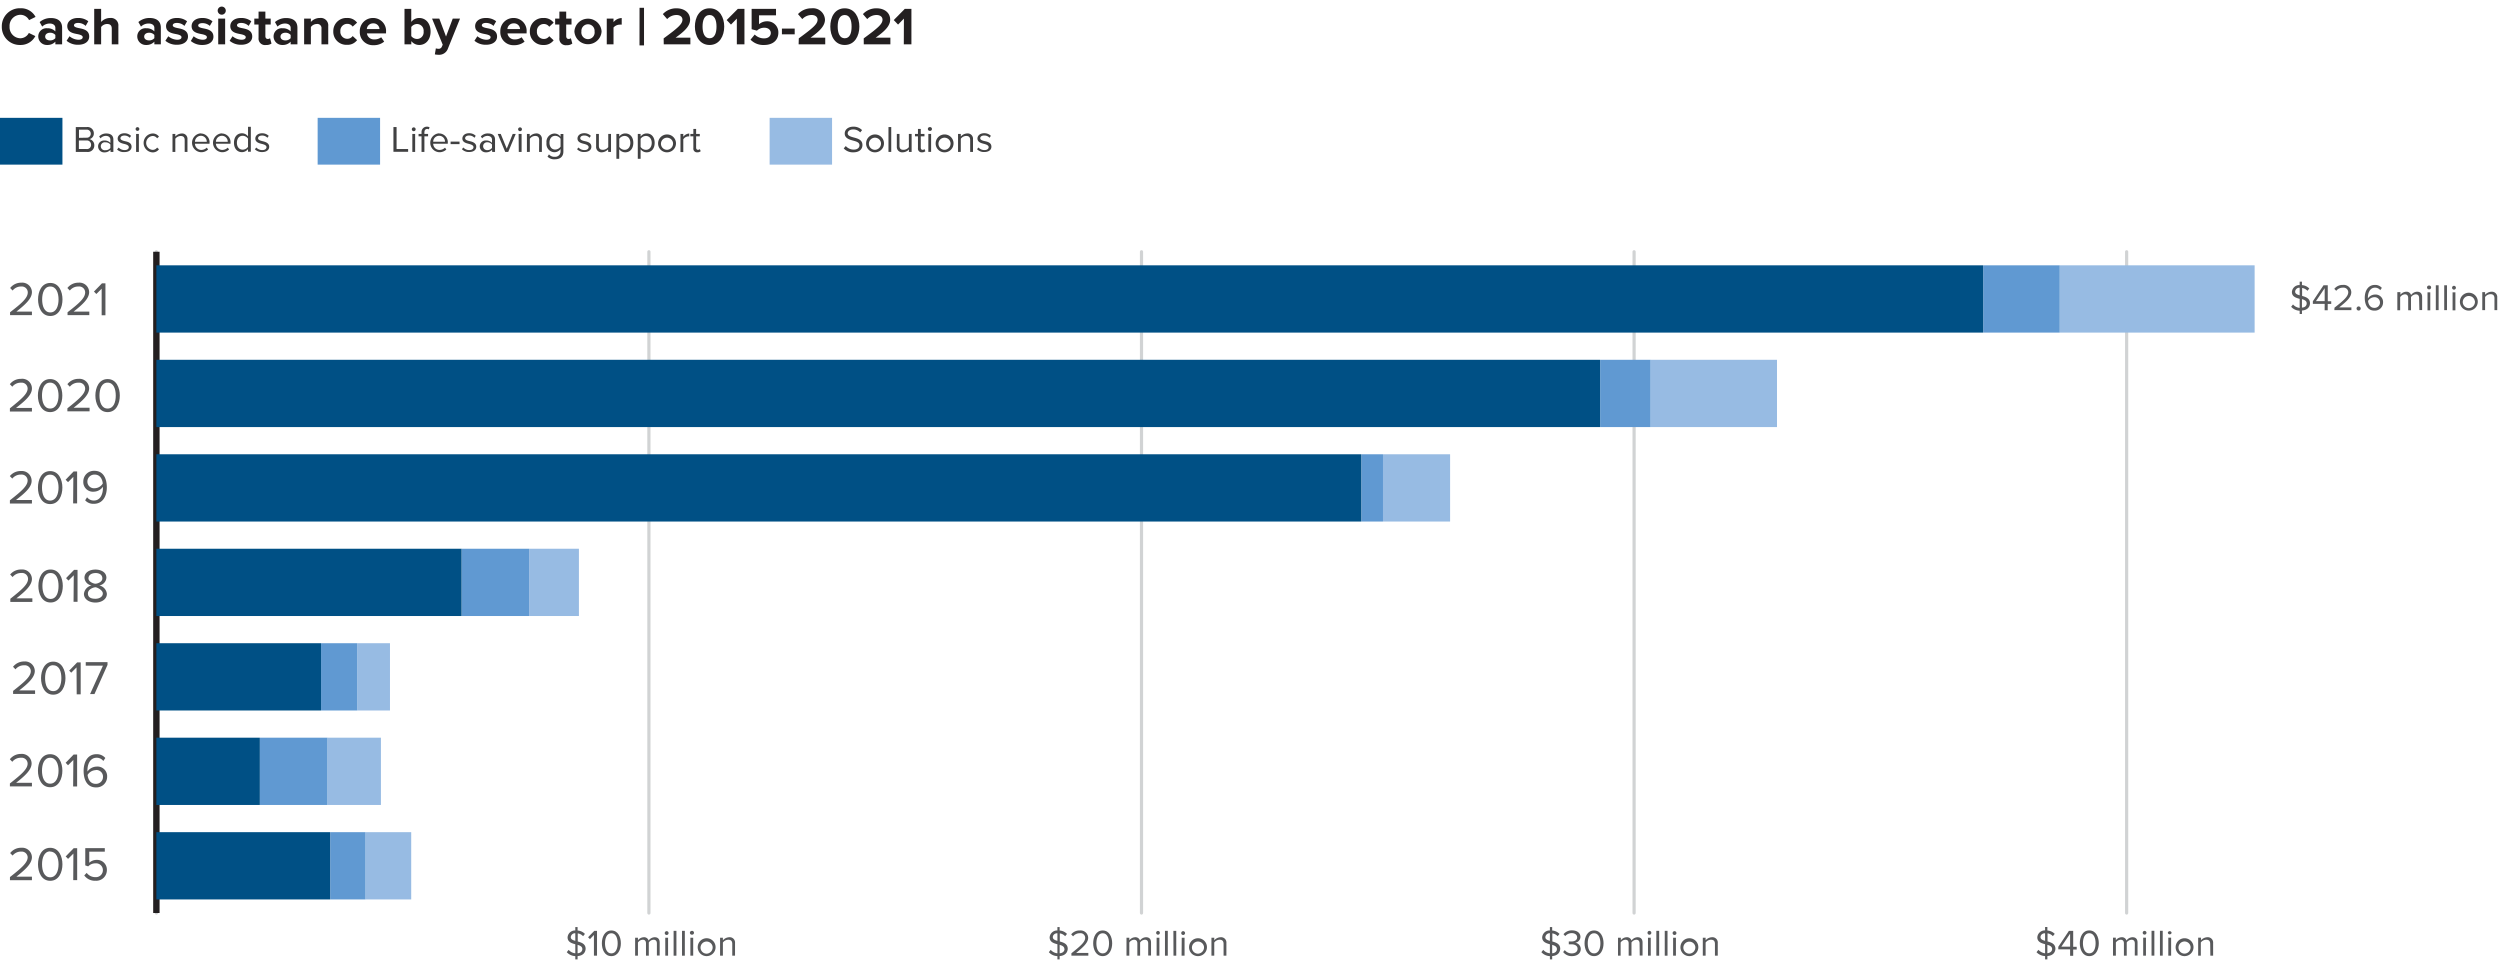
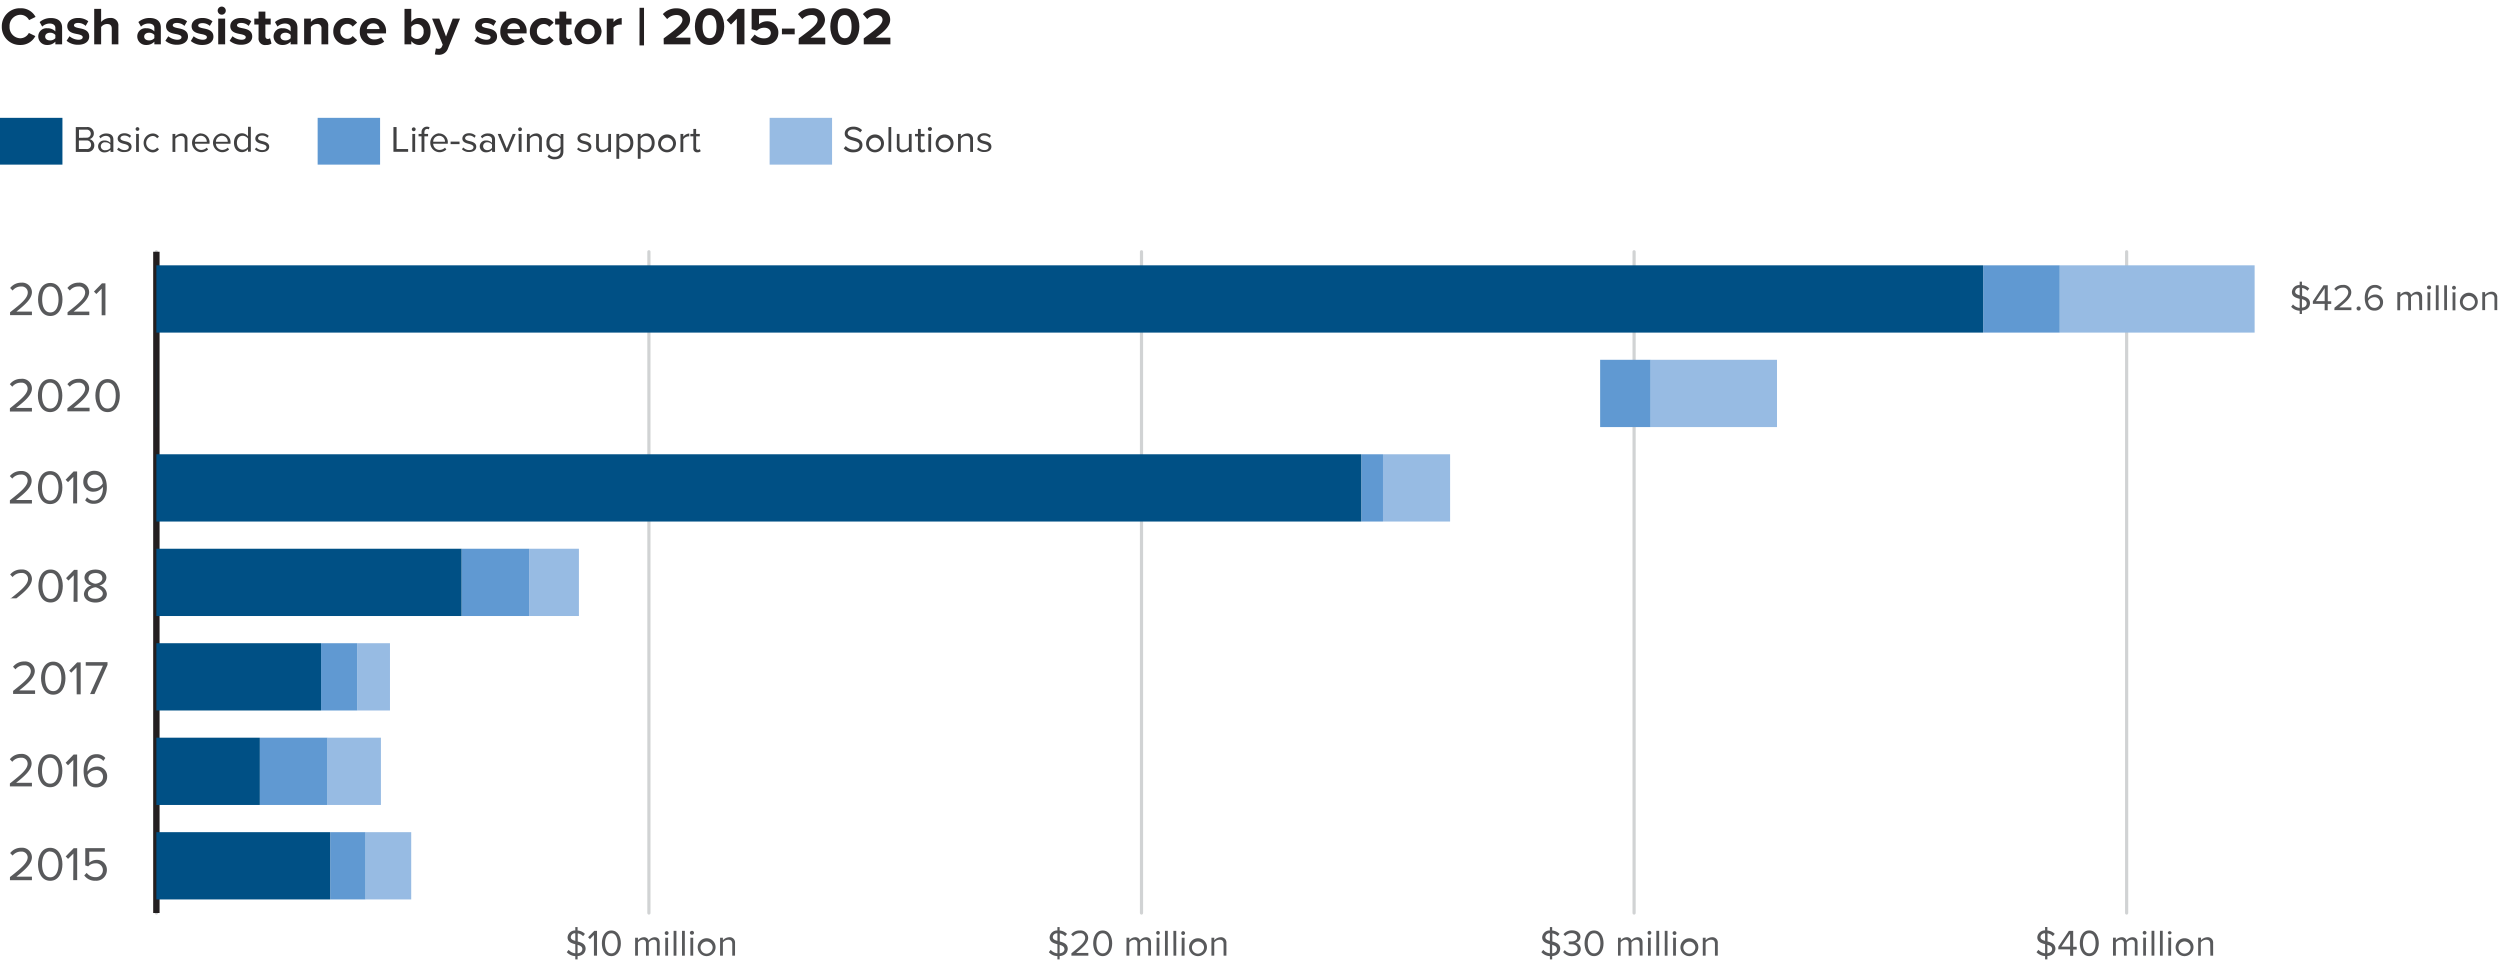
<svg xmlns="http://www.w3.org/2000/svg" viewBox="0 0 469.71 181.84">
  <g id="Layer_2" data-name="Layer 2">
    <g id="Calque_2" data-name="Calque 2">
      <path d="M.34,5a3.38,3.38,0,0,1,3.5-3.45A3.08,3.08,0,0,1,6.68,3.18l-1.22.6a1.83,1.83,0,0,0-1.62-1A2.07,2.07,0,0,0,1.8,5a2.07,2.07,0,0,0,2,2.19,1.81,1.81,0,0,0,1.62-1l1.22.59A3.1,3.1,0,0,1,3.84,8.45,3.38,3.38,0,0,1,.34,5Z" style="fill:#231f20" />
      <path d="M10.4,7.83a2,2,0,0,1-1.53.62,1.61,1.61,0,0,1-1.68-1.6A1.53,1.53,0,0,1,8.87,5.31a2,2,0,0,1,1.53.59V5.23c0-.49-.42-.81-1.06-.81A2,2,0,0,0,7.93,5l-.48-.85a3.17,3.17,0,0,1,2.11-.76c1.1,0,2.11.44,2.11,1.83V8.33H10.4Zm0-1.26a1.27,1.27,0,0,0-1-.42c-.5,0-.91.27-.91.73s.41.71.91.71a1.27,1.27,0,0,0,1-.42Z" style="fill:#231f20" />
      <path d="M13.06,6.81a2.76,2.76,0,0,0,1.67.66c.55,0,.81-.19.81-.49s-.42-.46-1-.57c-.83-.16-1.9-.36-1.9-1.51,0-.81.71-1.52,2-1.52A3,3,0,0,1,16.59,4l-.5.87a2,2,0,0,0-1.43-.56c-.46,0-.76.17-.76.45s.38.41.92.52c.83.16,1.94.38,1.94,1.58,0,.89-.75,1.55-2.09,1.55a3.25,3.25,0,0,1-2.16-.75Z" style="fill:#231f20" />
      <path d="M21,5.39c0-.67-.35-.88-.9-.88a1.41,1.41,0,0,0-1.1.57V8.33H17.7V1.66H19V4.13a2.23,2.23,0,0,1,1.7-.75A1.39,1.39,0,0,1,22.24,4.9V8.33H21Z" style="fill:#231f20" />
      <path d="M29,7.83a2,2,0,0,1-1.53.62,1.61,1.61,0,0,1-1.68-1.6,1.53,1.53,0,0,1,1.68-1.54A2,2,0,0,1,29,5.9V5.23c0-.49-.42-.81-1.06-.81A2,2,0,0,0,26.49,5L26,4.14a3.17,3.17,0,0,1,2.11-.76c1.1,0,2.11.44,2.11,1.83V8.33H29Zm0-1.26a1.27,1.27,0,0,0-1-.42c-.5,0-.91.27-.91.73s.41.71.91.71a1.27,1.27,0,0,0,1-.42Z" style="fill:#231f20" />
      <path d="M31.62,6.81a2.76,2.76,0,0,0,1.67.66c.55,0,.81-.19.81-.49s-.42-.46-1-.57c-.83-.16-1.9-.36-1.9-1.51,0-.81.71-1.52,2-1.52A3,3,0,0,1,35.15,4l-.5.87a2,2,0,0,0-1.43-.56c-.46,0-.76.17-.76.45s.38.41.92.52c.83.16,1.94.38,1.94,1.58,0,.89-.75,1.55-2.09,1.55a3.25,3.25,0,0,1-2.16-.75Z" style="fill:#231f20" />
      <path d="M36.39,6.81a2.76,2.76,0,0,0,1.67.66c.55,0,.81-.19.81-.49s-.42-.46-1-.57C37.07,6.25,36,6.05,36,4.9c0-.81.71-1.52,2-1.52A3,3,0,0,1,39.92,4l-.5.87A2,2,0,0,0,38,4.35c-.46,0-.76.17-.76.45s.38.41.92.52c.83.16,1.94.38,1.94,1.58,0,.89-.75,1.55-2.09,1.55a3.25,3.25,0,0,1-2.16-.75Z" style="fill:#231f20" />
      <path d="M40.9,2a.76.76,0,1,1,.76.76A.77.77,0,0,1,40.9,2ZM41,3.5H42.3V8.33H41Z" style="fill:#231f20" />
      <path d="M43.69,6.81a2.76,2.76,0,0,0,1.67.66c.55,0,.81-.19.81-.49s-.42-.46-1-.57c-.83-.16-1.9-.36-1.9-1.51,0-.81.71-1.52,2-1.52A3,3,0,0,1,47.22,4l-.5.87a2,2,0,0,0-1.43-.56c-.46,0-.76.17-.76.45s.38.41.92.52c.83.16,1.94.38,1.94,1.58,0,.89-.75,1.55-2.09,1.55a3.25,3.25,0,0,1-2.16-.75Z" style="fill:#231f20" />
      <path d="M48.58,7.13V4.61h-.8V3.5h.8V2.18h1.28V3.5h1V4.61h-1V6.79c0,.3.16.53.44.53a.69.69,0,0,0,.44-.14l.27,1A1.57,1.57,0,0,1,50,8.45,1.21,1.21,0,0,1,48.58,7.13Z" style="fill:#231f20" />
      <path d="M54.61,7.83a2,2,0,0,1-1.53.62,1.61,1.61,0,0,1-1.68-1.6,1.53,1.53,0,0,1,1.68-1.54,2,2,0,0,1,1.53.59V5.23c0-.49-.42-.81-1.06-.81A2,2,0,0,0,52.14,5l-.48-.85a3.17,3.17,0,0,1,2.11-.76c1.1,0,2.11.44,2.11,1.83V8.33H54.61Zm0-1.26a1.27,1.27,0,0,0-1-.42c-.5,0-.91.27-.91.73s.41.71.91.71a1.27,1.27,0,0,0,1-.42Z" style="fill:#231f20" />
      <path d="M60.4,5.41a.78.78,0,0,0-.89-.9,1.38,1.38,0,0,0-1.1.57V8.33H57.14V3.5h1.27v.63a2.21,2.21,0,0,1,1.69-.75,1.4,1.4,0,0,1,1.57,1.54V8.33H60.4Z" style="fill:#231f20" />
      <path d="M65.18,3.38a2.23,2.23,0,0,1,1.91.88L66.26,5a1.19,1.19,0,0,0-1-.52,1.29,1.29,0,0,0-1.31,1.4,1.3,1.3,0,0,0,1.31,1.41,1.22,1.22,0,0,0,1-.52l.83.77a2.23,2.23,0,0,1-1.91.88,2.45,2.45,0,0,1-2.56-2.54A2.45,2.45,0,0,1,65.18,3.38Z" style="fill:#231f20" />
      <path d="M70.11,3.38A2.42,2.42,0,0,1,72.53,6v.28H68.94a1.3,1.3,0,0,0,1.39,1.12A2,2,0,0,0,71.62,7l.56.82a3,3,0,0,1-2,.67,2.45,2.45,0,0,1-2.58-2.54A2.46,2.46,0,0,1,70.11,3.38ZM68.92,5.46H71.3a1.12,1.12,0,0,0-1.19-1.07A1.16,1.16,0,0,0,68.92,5.46Z" style="fill:#231f20" />
      <path d="M76,1.66h1.27V4.12a1.86,1.86,0,0,1,1.49-.74c1.23,0,2.14,1,2.14,2.54S80,8.45,78.77,8.45a1.89,1.89,0,0,1-1.49-.73v.61H76Zm2.36,5.66a1.25,1.25,0,0,0,1.23-1.4,1.26,1.26,0,0,0-1.23-1.41,1.4,1.4,0,0,0-1.09.56V6.78A1.41,1.41,0,0,0,78.37,7.32Z" style="fill:#231f20" />
      <path d="M82.29,9.16A.64.64,0,0,0,83,8.81l.18-.41-2-4.9h1.36L83.8,6.86,85.06,3.5h1.37L84.16,9.12a1.75,1.75,0,0,1-1.83,1.17,3.47,3.47,0,0,1-.63-.07l.19-1.14A1.1,1.1,0,0,0,82.29,9.16Z" style="fill:#231f20" />
      <path d="M89.69,6.81a2.76,2.76,0,0,0,1.67.66c.55,0,.81-.19.81-.49s-.42-.46-1-.57c-.83-.16-1.9-.36-1.9-1.51,0-.81.71-1.52,2-1.52A3,3,0,0,1,93.22,4l-.5.87a2,2,0,0,0-1.43-.56c-.46,0-.76.17-.76.45s.38.41.92.52c.83.16,1.94.38,1.94,1.58,0,.89-.75,1.55-2.09,1.55a3.25,3.25,0,0,1-2.16-.75Z" style="fill:#231f20" />
      <path d="M96.52,3.38A2.42,2.42,0,0,1,98.94,6v.28H95.35a1.3,1.3,0,0,0,1.39,1.12A2,2,0,0,0,98,7l.56.82a3,3,0,0,1-2,.67A2.45,2.45,0,0,1,94,5.91,2.46,2.46,0,0,1,96.52,3.38ZM95.33,5.46h2.38a1.12,1.12,0,0,0-1.19-1.07A1.16,1.16,0,0,0,95.33,5.46Z" style="fill:#231f20" />
      <path d="M102.11,3.38a2.23,2.23,0,0,1,1.91.88l-.83.77a1.19,1.19,0,0,0-1-.52,1.29,1.29,0,0,0-1.31,1.4,1.3,1.3,0,0,0,1.31,1.41,1.22,1.22,0,0,0,1-.52l.83.77a2.23,2.23,0,0,1-1.91.88,2.45,2.45,0,0,1-2.56-2.54A2.45,2.45,0,0,1,102.11,3.38Z" style="fill:#231f20" />
      <path d="M105.1,7.13V4.61h-.8V3.5h.8V2.18h1.28V3.5h1V4.61h-1V6.79c0,.3.16.53.44.53a.69.69,0,0,0,.44-.14l.27,1a1.57,1.57,0,0,1-1.06.31A1.21,1.21,0,0,1,105.1,7.13Z" style="fill:#231f20" />
      <path d="M107.92,5.91a2.56,2.56,0,0,1,5.11,0,2.56,2.56,0,0,1-5.11,0Zm3.79,0a1.24,1.24,0,1,0-2.47,0,1.25,1.25,0,1,0,2.47,0Z" style="fill:#231f20" />
      <path d="M114,3.5h1.27v.66a2.07,2.07,0,0,1,1.54-.77V4.63a1.69,1.69,0,0,0-.35,0,1.61,1.61,0,0,0-1.19.54V8.33H114Z" style="fill:#231f20" />
      <path d="M120.16,1.46H121V8.53h-.85Z" style="fill:#231f20" />
      <path d="M124.69,7.21c2.73-2,3.53-2.7,3.53-3.52,0-.58-.53-.87-1.09-.87a2.38,2.38,0,0,0-1.78.77l-.81-.94a3.4,3.4,0,0,1,2.57-1.09c1.42,0,2.55.8,2.55,2.13,0,1.14-.95,2.13-2.73,3.39h2.78V8.33h-5Z" style="fill:#231f20" />
      <path d="M133.32,1.56c1.89,0,2.75,1.72,2.75,3.44s-.86,3.45-2.75,3.45S130.56,6.72,130.56,5,131.41,1.56,133.32,1.56Zm0,1.26c-1,0-1.32,1-1.32,2.18s.36,2.19,1.32,2.19,1.3-1,1.3-2.19S134.27,2.82,133.32,2.82Z" style="fill:#231f20" />
      <path d="M138.44,3.49l-1.1,1.13-.81-.85,2.1-2.11h1.24V8.33h-1.43Z" style="fill:#231f20" />
      <path d="M141.8,6.49a2.44,2.44,0,0,0,1.78.72c.79,0,1.24-.45,1.24-1s-.44-1-1.2-1a1.92,1.92,0,0,0-1.4.55l-1-.27V1.66h4.58V2.88h-3.19V4.55a2.3,2.3,0,0,1,1.5-.55,2.07,2.07,0,0,1,2.13,2.15c0,1.41-1.05,2.3-2.66,2.3a3.33,3.33,0,0,1-2.57-1Z" style="fill:#231f20" />
      <path d="M146.91,5.37h2.4V6.45h-2.4Z" style="fill:#231f20" />
      <path d="M150.08,7.21c2.73-2,3.53-2.7,3.53-3.52,0-.58-.53-.87-1.09-.87a2.38,2.38,0,0,0-1.78.77l-.81-.94a3.4,3.4,0,0,1,2.57-1.09A2.25,2.25,0,0,1,155,3.69c0,1.14-.94,2.13-2.72,3.39h2.77V8.33h-5Z" style="fill:#231f20" />
      <path d="M158.71,1.56c1.89,0,2.75,1.72,2.75,3.44s-.86,3.45-2.75,3.45S156,6.72,156,5,156.8,1.56,158.71,1.56Zm0,1.26c-1,0-1.32,1-1.32,2.18s.36,2.19,1.32,2.19S160,6.23,160,5,159.66,2.82,158.71,2.82Z" style="fill:#231f20" />
      <path d="M162.28,7.21c2.73-2,3.53-2.7,3.53-3.52,0-.58-.53-.87-1.09-.87a2.38,2.38,0,0,0-1.78.77l-.81-.94a3.4,3.4,0,0,1,2.57-1.09c1.42,0,2.55.8,2.55,2.13,0,1.14-.95,2.13-2.73,3.39h2.77V8.33h-5Z" style="fill:#231f20" />
-       <path d="M169.83,3.49l-1.1,1.13-.81-.85L170,1.66h1.24V8.33h-1.43Z" style="fill:#231f20" />
      <path d="M108.52,179.63v.63h-.43v-.62a2.25,2.25,0,0,1-1.6-.74l.35-.44a1.9,1.9,0,0,0,1.25.65v-1.7c-.71-.19-1.45-.43-1.45-1.3a1.39,1.39,0,0,1,1.45-1.29v-.64h.43v.65a2.09,2.09,0,0,1,1.38.64l-.35.43a1.62,1.62,0,0,0-1-.53v1.52c.72.2,1.48.46,1.48,1.38C110,178.9,109.61,179.55,108.52,179.63Zm-.43-2.86v-1.43a.8.8,0,0,0-.85.74C107.24,176.48,107.62,176.64,108.09,176.77Zm1.32,1.55c0-.48-.41-.65-.89-.8v1.59C109.19,179.05,109.41,178.64,109.41,178.32Z" style="fill:#58595b" />
      <path d="M111.59,175.66l-.75.79-.35-.36,1.17-1.2h.51v4.67h-.58Z" style="fill:#58595b" />
      <path d="M114.86,174.82c1.28,0,1.79,1.27,1.79,2.41s-.51,2.41-1.79,2.41-1.78-1.28-1.78-2.41S113.58,174.82,114.86,174.82Zm0,.52c-.89,0-1.19,1-1.19,1.89s.3,1.9,1.19,1.9,1.19-1,1.19-1.9S115.75,175.34,114.86,175.34Z" style="fill:#58595b" />
      <path d="M123.42,177.26c0-.42-.19-.7-.63-.7a1.15,1.15,0,0,0-.89.52v2.48h-.53v-2.3c0-.42-.18-.7-.62-.7a1.17,1.17,0,0,0-.89.53v2.47h-.53v-3.38h.53v.49a1.45,1.45,0,0,1,1.09-.58.87.87,0,0,1,.91.63,1.46,1.46,0,0,1,1.14-.63c.61,0,.94.35.94,1v2.44h-.52Z" style="fill:#58595b" />
      <path d="M124.9,175.25a.36.36,0,0,1,.71,0,.36.36,0,1,1-.71,0Zm.09.93h.53v3.38H125Z" style="fill:#58595b" />
      <path d="M126.56,174.89h.53v4.67h-.53Z" style="fill:#58595b" />
      <path d="M128.14,174.89h.53v4.67h-.53Z" style="fill:#58595b" />
      <path d="M129.62,175.25a.36.36,0,0,1,.35-.35.36.36,0,1,1,0,.71A.36.36,0,0,1,129.62,175.25Zm.09.93h.53v3.38h-.53Z" style="fill:#58595b" />
      <path d="M131.09,177.87a1.68,1.68,0,1,1,1.68,1.77A1.67,1.67,0,0,1,131.09,177.87Zm2.8,0a1.14,1.14,0,1,0-1.12,1.31A1.18,1.18,0,0,0,133.89,177.87Z" style="fill:#58595b" />
      <path d="M137.58,177.35c0-.6-.3-.79-.76-.79a1.3,1.3,0,0,0-1,.53v2.47h-.53v-3.38h.53v.49a1.68,1.68,0,0,1,1.2-.58,1,1,0,0,1,1.08,1.1v2.37h-.52Z" style="fill:#58595b" />
      <path d="M199.09,179.63v.63h-.42v-.62a2.25,2.25,0,0,1-1.61-.74l.35-.44a1.92,1.92,0,0,0,1.26.65v-1.7c-.72-.19-1.46-.43-1.46-1.3a1.4,1.4,0,0,1,1.46-1.29v-.64h.42v.65a2.06,2.06,0,0,1,1.38.64l-.35.43a1.59,1.59,0,0,0-1-.53v1.52c.73.2,1.49.46,1.49,1.38C200.58,178.9,200.18,179.55,199.09,179.63Zm-.42-2.86v-1.43c-.51,0-.86.33-.86.74S198.2,176.64,198.67,176.77Zm1.31,1.55c0-.48-.4-.65-.89-.8v1.59C199.77,179.05,200,178.64,200,178.32Z" style="fill:#58595b" />
      <path d="M201.3,179.1c1.68-1.33,2.59-2.1,2.59-2.91a.87.87,0,0,0-1-.85,1.56,1.56,0,0,0-1.27.59l-.36-.38a2,2,0,0,1,1.63-.73,1.42,1.42,0,0,1,1.56,1.37c0,.95-1,1.82-2.26,2.85h2.29v.52H201.3Z" style="fill:#58595b" />
      <path d="M207.18,174.82c1.27,0,1.78,1.27,1.78,2.41s-.51,2.41-1.78,2.41-1.79-1.28-1.79-2.41S205.9,174.82,207.18,174.82Zm0,.52c-.89,0-1.19,1-1.19,1.89s.3,1.9,1.19,1.9,1.19-1,1.19-1.9S208.07,175.34,207.18,175.34Z" style="fill:#58595b" />
      <path d="M215.73,177.26c0-.42-.19-.7-.62-.7a1.19,1.19,0,0,0-.9.52v2.48h-.52v-2.3c0-.42-.18-.7-.62-.7a1.15,1.15,0,0,0-.89.53v2.47h-.53v-3.38h.53v.49a1.45,1.45,0,0,1,1.09-.58.87.87,0,0,1,.91.63,1.44,1.44,0,0,1,1.13-.63c.62,0,.95.35.95,1v2.44h-.53Z" style="fill:#58595b" />
      <path d="M217.22,175.25a.35.35,0,1,1,.35.36A.35.35,0,0,1,217.22,175.25Zm.09.93h.52v3.38h-.52Z" style="fill:#58595b" />
      <path d="M218.88,174.89h.53v4.67h-.53Z" style="fill:#58595b" />
      <path d="M220.46,174.89H221v4.67h-.52Z" style="fill:#58595b" />
      <path d="M221.94,175.25a.36.36,0,0,1,.71,0,.36.36,0,1,1-.71,0Zm.09.93h.53v3.38H222Z" style="fill:#58595b" />
      <path d="M223.41,177.87a1.68,1.68,0,1,1,1.67,1.77A1.66,1.66,0,0,1,223.41,177.87Zm2.8,0a1.14,1.14,0,1,0-1.13,1.31A1.18,1.18,0,0,0,226.21,177.87Z" style="fill:#58595b" />
      <path d="M229.89,177.35c0-.6-.3-.79-.75-.79a1.27,1.27,0,0,0-1,.53v2.47h-.53v-3.38h.53v.49a1.66,1.66,0,0,1,1.2-.58,1,1,0,0,1,1.08,1.1v2.37h-.53Z" style="fill:#58595b" />
      <path d="M291.63,179.63v.63h-.43v-.62a2.25,2.25,0,0,1-1.6-.74l.35-.44a1.9,1.9,0,0,0,1.25.65v-1.7c-.71-.19-1.45-.43-1.45-1.3a1.39,1.39,0,0,1,1.45-1.29v-.64h.43v.65a2.09,2.09,0,0,1,1.38.64l-.35.43a1.62,1.62,0,0,0-1-.53v1.52c.72.2,1.48.46,1.48,1.38C293.11,178.9,292.72,179.55,291.63,179.63Zm-.43-2.86v-1.43a.8.8,0,0,0-.85.74C290.35,176.48,290.73,176.64,291.2,176.77Zm1.32,1.55c0-.48-.41-.65-.89-.8v1.59C292.3,179.05,292.52,178.64,292.52,178.32Z" style="fill:#58595b" />
      <path d="M294,178.51a1.65,1.65,0,0,0,1.3.62c.68,0,1.1-.34,1.1-.88s-.48-.83-1.16-.83h-.49v-.53h.49c.58,0,1.08-.24,1.08-.77s-.48-.8-1-.8a1.61,1.61,0,0,0-1.24.56l-.32-.36a2,2,0,0,1,1.6-.72c.9,0,1.58.45,1.58,1.25a1.14,1.14,0,0,1-1,1.08A1.18,1.18,0,0,1,297,178.3c0,.78-.62,1.34-1.65,1.34a2,2,0,0,1-1.66-.77Z" style="fill:#58595b" />
      <path d="M299.5,174.82c1.27,0,1.78,1.27,1.78,2.41s-.51,2.41-1.78,2.41-1.79-1.28-1.79-2.41S298.22,174.82,299.5,174.82Zm0,.52c-.89,0-1.19,1-1.19,1.89s.3,1.9,1.19,1.9,1.19-1,1.19-1.9S300.39,175.34,299.5,175.34Z" style="fill:#58595b" />
      <path d="M308.05,177.26c0-.42-.19-.7-.62-.7a1.19,1.19,0,0,0-.9.52v2.48H306v-2.3c0-.42-.18-.7-.63-.7a1.15,1.15,0,0,0-.88.53v2.47H304v-3.38h.53v.49a1.43,1.43,0,0,1,1.09-.58.87.87,0,0,1,.91.63,1.44,1.44,0,0,1,1.13-.63c.62,0,.95.35.95,1v2.44h-.53Z" style="fill:#58595b" />
      <path d="M309.54,175.25a.35.35,0,0,1,.34-.35.36.36,0,1,1-.34.35Zm.09.93h.52v3.38h-.52Z" style="fill:#58595b" />
      <path d="M311.2,174.89h.53v4.67h-.53Z" style="fill:#58595b" />
      <path d="M312.78,174.89h.52v4.67h-.52Z" style="fill:#58595b" />
      <path d="M314.26,175.25a.36.36,0,0,1,.71,0,.36.36,0,1,1-.71,0Zm.09.93h.53v3.38h-.53Z" style="fill:#58595b" />
      <path d="M315.73,177.87a1.68,1.68,0,1,1,1.67,1.77A1.66,1.66,0,0,1,315.73,177.87Zm2.79,0a1.13,1.13,0,1,0-1.12,1.31A1.18,1.18,0,0,0,318.52,177.87Z" style="fill:#58595b" />
      <path d="M322.21,177.35c0-.6-.3-.79-.75-.79a1.27,1.27,0,0,0-1,.53v2.47h-.53v-3.38h.53v.49a1.66,1.66,0,0,1,1.2-.58,1,1,0,0,1,1.08,1.1v2.37h-.53Z" style="fill:#58595b" />
      <path d="M155.29,58.92v.53h-.54v-.52a3.6,3.6,0,0,1-2-.62l.44-.37a2.85,2.85,0,0,0,1.57.54V57.05c-.9-.16-1.83-.37-1.83-1.09s.77-1.05,1.83-1.09v-.54h.54v.55a3.31,3.31,0,0,1,1.73.53l-.44.36a2.49,2.49,0,0,0-1.29-.44v1.28c.9.17,1.86.39,1.86,1.17C157.15,58.31,156.65,58.86,155.29,58.92Zm-.54-2.41v-1.2c-.63,0-1.07.27-1.07.62S154.16,56.4,154.75,56.51Zm1.65,1.31c0-.4-.51-.55-1.11-.68v1.34C156.13,58.43,156.4,58.09,156.4,57.82Z" style="fill:#58595b" />
      <path d="M160.64,57.86h-2.78v-.4l2.51-2.54h1v2.51h.83v.43h-.83v1h-.73Zm-2-.43h2v-2Z" style="fill:#58595b" />
      <path d="M165.91,55.36h-3.16v-.44h4v.34l-2.4,3.6h-.81Z" style="fill:#58595b" />
      <path d="M168,58.27c.26,0,.48.15.48.33s-.22.32-.48.32-.49-.15-.49-.32S167.75,58.27,168,58.27Z" style="fill:#58595b" />
      <path d="M169.71,58a2.54,2.54,0,0,0,1.64.52c.85,0,1.37-.29,1.37-.74s-.6-.7-1.46-.7h-.61v-.45h.61c.74,0,1.36-.19,1.36-.64s-.6-.68-1.31-.68a2.51,2.51,0,0,0-1.55.48l-.4-.31a3.17,3.17,0,0,1,2-.6c1.13,0,2,.38,2,1.05s-.71.85-1.27.91c.54,0,1.36.34,1.36,1s-.78,1.13-2.08,1.13a3,3,0,0,1-2.08-.65Z" style="fill:#58595b" />
      <path d="M182,56.93c0-.36-.24-.59-.78-.59a1.76,1.76,0,0,0-1.13.43v2.09h-.66V56.93c0-.36-.23-.59-.78-.59a1.73,1.73,0,0,0-1.12.44v2.08h-.65V56h.65v.41a2.22,2.22,0,0,1,1.38-.48c.65,0,1,.24,1.14.53a2.09,2.09,0,0,1,1.42-.53c.78,0,1.19.29,1.19.86v2.06H182Z" style="fill:#58595b" />
      <path d="M183.83,55.23c0-.16.2-.29.44-.29s.45.13.45.29-.2.3-.45.3S183.83,55.4,183.83,55.23Zm.11.78h.66v2.85h-.66Z" style="fill:#58595b" />
      <path d="M185.92,54.92h.66v3.94h-.66Z" style="fill:#58595b" />
      <path d="M187.9,54.92h.66v3.94h-.66Z" style="fill:#58595b" />
      <path d="M189.76,55.23c0-.16.2-.29.44-.29s.45.13.45.29-.2.3-.45.3S189.76,55.4,189.76,55.23Zm.12.78h.65v2.85h-.65Z" style="fill:#58595b" />
      <path d="M191.61,57.43c0-.82.8-1.49,2.1-1.49s2.1.67,2.1,1.49-.81,1.5-2.1,1.5S191.61,58.26,191.61,57.43Zm3.5,0c0-.58-.5-1.09-1.4-1.09s-1.42.51-1.42,1.09.51,1.11,1.42,1.11S195.11,58,195.11,57.43Z" style="fill:#58595b" />
      <path d="M199.74,57c0-.51-.38-.66-1-.66a1.93,1.93,0,0,0-1.25.44v2.08h-.66V56h.66v.41a2.62,2.62,0,0,1,1.51-.48c.89,0,1.35.3,1.35.92v2h-.66Z" style="fill:#58595b" />
      <line x1="29.38" y1="171.54" x2="29.38" y2="47.3" style="fill:none;stroke:#d1d3d4;stroke-linecap:round;stroke-linejoin:round;stroke-width:0.6px" />
      <line x1="121.92" y1="171.54" x2="121.92" y2="47.3" style="fill:none;stroke:#d1d3d4;stroke-linecap:round;stroke-linejoin:round;stroke-width:0.6px" />
      <line x1="214.47" y1="171.54" x2="214.47" y2="47.3" style="fill:none;stroke:#d1d3d4;stroke-linecap:round;stroke-linejoin:round;stroke-width:0.6px" />
      <line x1="307.02" y1="171.54" x2="307.02" y2="47.3" style="fill:none;stroke:#d1d3d4;stroke-linecap:round;stroke-linejoin:round;stroke-width:0.6px" />
      <line x1="399.56" y1="171.54" x2="399.56" y2="47.3" style="fill:none;stroke:#d1d3d4;stroke-linecap:round;stroke-linejoin:round;stroke-width:0.6px" />
      <line x1="29.38" y1="171.54" x2="29.38" y2="47.3" style="fill:none;stroke:#231f20;stroke-miterlimit:10;stroke-width:1.201px" />
      <rect x="386.99" y="49.85" width="36.62" height="12.64" style="fill:#97bbe3" />
      <rect x="310.12" y="67.6" width="23.75" height="12.64" style="fill:#97bbe3" />
      <rect x="259.84" y="85.35" width="12.61" height="12.64" style="fill:#97bbe3" />
      <rect x="99.42" y="103.1" width="9.35" height="12.64" style="fill:#97bbe3" />
      <rect x="67.12" y="120.85" width="6.15" height="12.64" style="fill:#97bbe3" />
      <rect x="61.52" y="138.6" width="10.05" height="12.64" style="fill:#97bbe3" />
      <rect x="68.67" y="156.35" width="8.59" height="12.64" style="fill:#97bbe3" />
      <rect x="372.61" y="49.85" width="14.38" height="12.64" style="fill:#6099d2" />
      <rect x="300.64" y="67.6" width="9.48" height="12.64" style="fill:#6099d2" />
      <rect x="255.77" y="85.35" width="4.07" height="12.64" style="fill:#6099d2" />
      <rect x="86.73" y="103.1" width="12.69" height="12.64" style="fill:#6099d2" />
      <rect x="60.32" y="120.85" width="6.8" height="12.64" style="fill:#6099d2" />
      <rect x="48.83" y="138.6" width="12.69" height="12.64" style="fill:#6099d2" />
      <rect x="62.04" y="156.35" width="6.63" height="12.64" style="fill:#6099d2" />
      <rect x="29.39" y="49.85" width="343.21" height="12.64" style="fill:#005085" />
-       <rect x="29.39" y="67.6" width="271.24" height="12.64" style="fill:#005085" />
      <rect x="29.39" y="85.35" width="226.37" height="12.64" style="fill:#005085" />
      <rect x="29.39" y="103.1" width="57.33" height="12.64" style="fill:#005085" />
      <rect x="29.39" y="120.85" width="30.93" height="12.64" style="fill:#005085" />
      <rect x="29.39" y="138.6" width="19.43" height="12.64" style="fill:#005085" />
      <rect x="29.39" y="156.35" width="32.64" height="12.64" style="fill:#005085" />
      <rect x="29.38" y="49.85" width="0.02" height="12.64" style="fill:#005085" />
      <rect x="29.38" y="67.6" width="0.02" height="12.64" style="fill:#005085" />
      <rect x="29.38" y="85.35" width="0.02" height="12.64" style="fill:#005085" />
      <rect x="29.38" y="103.1" width="0.02" height="12.64" style="fill:#005085" />
      <rect x="29.38" y="120.85" width="0.02" height="12.64" style="fill:#005085" />
      <rect x="29.38" y="138.6" width="0.02" height="12.64" style="fill:#005085" />
      <rect x="29.38" y="156.35" width="0.02" height="12.64" style="fill:#005085" />
      <path d="M1.86,76.72C4,75,5.19,74,5.19,73a1.12,1.12,0,0,0-1.25-1.1,2,2,0,0,0-1.63.76l-.46-.48a2.61,2.61,0,0,1,2.09-1A1.82,1.82,0,0,1,6,73C6,74.21,4.71,75.33,3,76.65H6v.67H1.86Z" style="fill:#58595b" />
      <path d="M9.42,71.22c1.64,0,2.29,1.63,2.29,3.1s-.65,3.11-2.29,3.11-2.3-1.65-2.3-3.11S7.77,71.22,9.42,71.22Zm0,.67c-1.15,0-1.53,1.23-1.53,2.43s.38,2.44,1.53,2.44S11,75.52,11,74.32,10.56,71.89,9.42,71.89Z" style="fill:#58595b" />
      <path d="M12.66,76.72C14.82,75,16,74,16,73a1.12,1.12,0,0,0-1.25-1.1,2,2,0,0,0-1.63.76l-.46-.48a2.61,2.61,0,0,1,2.09-1,1.82,1.82,0,0,1,2,1.77c0,1.22-1.24,2.34-2.92,3.66h3v.67H12.66Z" style="fill:#58595b" />
      <path d="M20.22,71.22c1.64,0,2.29,1.63,2.29,3.1s-.65,3.11-2.29,3.11-2.3-1.65-2.3-3.11S18.57,71.22,20.22,71.22Zm0,.67c-1.15,0-1.53,1.23-1.53,2.43s.38,2.44,1.53,2.44,1.53-1.24,1.53-2.44S21.36,71.89,20.22,71.89Z" style="fill:#58595b" />
      <path d="M1.89,58.67C4.05,57,5.22,56,5.22,54.93A1.12,1.12,0,0,0,4,53.83a2,2,0,0,0-1.63.76l-.46-.48a2.61,2.61,0,0,1,2.09-1,1.82,1.82,0,0,1,2,1.77c0,1.22-1.24,2.34-2.91,3.66H6v.67H1.89Z" style="fill:#58595b" />
      <path d="M9.45,53.16c1.64,0,2.29,1.63,2.29,3.1s-.65,3.11-2.29,3.11-2.3-1.65-2.3-3.11S7.8,53.16,9.45,53.16Zm0,.67c-1.15,0-1.53,1.23-1.53,2.43S8.3,58.7,9.45,58.7,11,57.46,11,56.26,10.59,53.83,9.45,53.83Z" style="fill:#58595b" />
      <path d="M12.69,58.67C14.85,57,16,56,16,54.93a1.12,1.12,0,0,0-1.25-1.1,2,2,0,0,0-1.63.76l-.46-.48a2.61,2.61,0,0,1,2.09-1,1.82,1.82,0,0,1,2,1.77c0,1.22-1.24,2.34-2.91,3.66h2.94v.67H12.69Z" style="fill:#58595b" />
      <path d="M19.1,54.24l-1,1-.45-.46,1.51-1.55h.65v6H19.1Z" style="fill:#58595b" />
      <path d="M1.86,94c2.16-1.7,3.33-2.7,3.33-3.73a1.12,1.12,0,0,0-1.25-1.1,2,2,0,0,0-1.63.75l-.46-.47a2.6,2.6,0,0,1,2.09-.95,1.83,1.83,0,0,1,2,1.77C6,91.5,4.72,92.62,3,93.94H6v.67H1.86Z" style="fill:#58595b" />
      <path d="M9.42,88.51c1.64,0,2.3,1.63,2.3,3.1s-.66,3.1-2.3,3.1-2.29-1.64-2.29-3.1S7.78,88.51,9.42,88.51Zm0,.67c-1.14,0-1.53,1.23-1.53,2.43s.39,2.44,1.53,2.44S11,92.8,11,91.61,10.57,89.18,9.42,89.18Z" style="fill:#58595b" />
      <path d="M13.78,89.59l-1,1-.45-.46,1.5-1.55h.66v6h-.75Z" style="fill:#58595b" />
      <path d="M16.36,93.43a1.56,1.56,0,0,0,1.29.61c1.21,0,1.69-1.22,1.69-2.35a1.93,1.93,0,0,0,0-.24,2.15,2.15,0,0,1-1.69.93,1.82,1.82,0,0,1-2-1.92,2,2,0,0,1,2.1-2c1.68,0,2.32,1.47,2.32,3.11s-.76,3.09-2.44,3.09A2.07,2.07,0,0,1,16,94Zm1.44-4.26a1.31,1.31,0,0,0-1.38,1.27,1.24,1.24,0,0,0,1.39,1.29,1.81,1.81,0,0,0,1.5-.89C19.24,90.1,18.85,89.17,17.8,89.17Z" style="fill:#58595b" />
-       <path d="M1.94,112.5c2.16-1.71,3.33-2.71,3.33-3.74A1.12,1.12,0,0,0,4,107.66a2,2,0,0,0-1.63.76l-.46-.48A2.62,2.62,0,0,1,4,107a1.82,1.82,0,0,1,2,1.76c0,1.22-1.24,2.34-2.92,3.66h3v.67H1.94Z" style="fill:#58595b" />
+       <path d="M1.94,112.5c2.16-1.71,3.33-2.71,3.33-3.74A1.12,1.12,0,0,0,4,107.66a2,2,0,0,0-1.63.76l-.46-.48A2.62,2.62,0,0,1,4,107a1.82,1.82,0,0,1,2,1.76c0,1.22-1.24,2.34-2.92,3.66h3H1.94Z" style="fill:#58595b" />
      <path d="M9.5,107c1.64,0,2.3,1.62,2.3,3.09s-.66,3.11-2.3,3.11-2.29-1.65-2.29-3.11S7.86,107,9.5,107Zm0,.66c-1.14,0-1.53,1.23-1.53,2.43s.39,2.44,1.53,2.44S11,111.29,11,110.09,10.65,107.66,9.5,107.66Z" style="fill:#58595b" />
      <path d="M13.86,108.08l-1,1-.45-.46,1.5-1.55h.66v6h-.75Z" style="fill:#58595b" />
      <path d="M17.21,110a1.58,1.58,0,0,1-1.34-1.44c0-1.08,1.06-1.55,2.06-1.55s2.06.47,2.06,1.55A1.59,1.59,0,0,1,18.65,110a1.8,1.8,0,0,1,1.43,1.58c0,1-1,1.63-2.15,1.63s-2.16-.61-2.16-1.63A1.8,1.8,0,0,1,17.21,110Zm.72.34c-.37,0-1.41.37-1.41,1.16s.66,1,1.41,1,1.39-.39,1.39-1S18.3,110.37,17.93,110.33Zm0-2.67c-.73,0-1.31.37-1.31,1s.95,1,1.31,1,1.3-.31,1.3-1S18.65,107.66,17.93,107.66Z" style="fill:#58595b" />
      <path d="M2.46,129.81c2.16-1.7,3.33-2.7,3.33-3.73A1.12,1.12,0,0,0,4.54,125a2,2,0,0,0-1.63.76l-.46-.48a2.63,2.63,0,0,1,2.09-1,1.83,1.83,0,0,1,2,1.77c0,1.22-1.24,2.34-2.92,3.66H6.59v.67H2.46Z" style="fill:#58595b" />
      <path d="M10,124.31c1.64,0,2.3,1.63,2.3,3.1s-.66,3.11-2.3,3.11-2.29-1.65-2.29-3.11S8.38,124.31,10,124.31Zm0,.67c-1.14,0-1.53,1.23-1.53,2.43s.39,2.44,1.53,2.44,1.53-1.24,1.53-2.44S11.17,125,10,125Z" style="fill:#58595b" />
      <path d="M14.38,125.39l-1,1L13,126l1.5-1.55h.66v6h-.75Z" style="fill:#58595b" />
      <path d="M19.34,125.07H16.11v-.67H20.2v.52l-2.45,5.49h-.83Z" style="fill:#58595b" />
      <path d="M1.86,147.2c2.16-1.7,3.33-2.7,3.33-3.73a1.12,1.12,0,0,0-1.25-1.1,2,2,0,0,0-1.63.76l-.46-.48a2.63,2.63,0,0,1,2.09-1,1.83,1.83,0,0,1,2,1.77c0,1.22-1.24,2.34-2.92,3.66H6v.67H1.86Z" style="fill:#58595b" />
      <path d="M9.42,141.7c1.64,0,2.3,1.63,2.3,3.1s-.66,3.11-2.3,3.11-2.29-1.65-2.29-3.11S7.78,141.7,9.42,141.7Zm0,.67c-1.14,0-1.53,1.23-1.53,2.43s.39,2.44,1.53,2.44S11,146,11,144.8,10.57,142.37,9.42,142.37Z" style="fill:#58595b" />
      <path d="M13.78,142.78l-1,1-.45-.46,1.5-1.55h.66v6h-.75Z" style="fill:#58595b" />
      <path d="M18.13,141.7a2.09,2.09,0,0,1,1.66.72l-.38.56a1.52,1.52,0,0,0-1.28-.61c-1.17,0-1.7,1.18-1.7,2.36a1.77,1.77,0,0,0,0,.23,2.17,2.17,0,0,1,1.7-.93,1.82,1.82,0,0,1,2,1.91,2,2,0,0,1-2.11,2c-1.67,0-2.31-1.47-2.31-3.1S16.44,141.7,18.13,141.7Zm-.17,3a1.84,1.84,0,0,0-1.5.9c.07.75.47,1.67,1.51,1.67A1.3,1.3,0,0,0,19.35,146,1.25,1.25,0,0,0,18,144.67Z" style="fill:#58595b" />
      <path d="M1.87,164.79c2.16-1.7,3.33-2.7,3.33-3.74A1.12,1.12,0,0,0,4,160a2,2,0,0,0-1.63.75l-.46-.47a2.58,2.58,0,0,1,2.09-1,1.83,1.83,0,0,1,2,1.76c0,1.23-1.25,2.35-2.92,3.67H6v.66H1.87Z" style="fill:#58595b" />
      <path d="M9.43,159.29c1.64,0,2.3,1.63,2.3,3.1s-.66,3.1-2.3,3.1-2.29-1.64-2.29-3.1S7.78,159.29,9.43,159.29Zm0,.67c-1.14,0-1.53,1.23-1.53,2.43s.39,2.44,1.53,2.44S11,163.58,11,162.39,10.58,160,9.43,160Z" style="fill:#58595b" />
      <path d="M13.79,160.37l-1,1-.45-.46,1.51-1.55h.65v6h-.74Z" style="fill:#58595b" />
      <path d="M16.29,164a2,2,0,0,0,1.66.8,1.3,1.3,0,0,0,1.38-1.29,1.27,1.27,0,0,0-1.38-1.3,1.85,1.85,0,0,0-1.38.57l-.55-.19v-3.24h3.67v.67H16.77v2.08a2,2,0,0,1,1.4-.54,1.84,1.84,0,0,1,1.91,1.92,2,2,0,0,1-2.13,2,2.47,2.47,0,0,1-2.12-1Z" style="fill:#58595b" />
      <path d="M14.24,23.87h2.08a1.18,1.18,0,0,1,1.31,1.19,1.07,1.07,0,0,1-.82,1.08,1.16,1.16,0,0,1,.91,1.15,1.22,1.22,0,0,1-1.35,1.26H14.24Zm2,2a.73.73,0,0,0,.81-.75.74.74,0,0,0-.81-.76h-1.4V25.9Zm0,2.13a.77.77,0,0,0,.87-.81.79.79,0,0,0-.87-.8H14.82V28Z" style="fill:#414142" />
      <path d="M20.74,28.16a1.46,1.46,0,0,1-1.12.47,1.13,1.13,0,0,1-1.19-1.12,1.11,1.11,0,0,1,1.19-1.11,1.39,1.39,0,0,1,1.12.46v-.61c0-.46-.36-.72-.86-.72a1.35,1.35,0,0,0-1,.47l-.25-.36A1.78,1.78,0,0,1,20,25.08c.71,0,1.3.32,1.3,1.14v2.33h-.52Zm0-1a1.13,1.13,0,0,0-.93-.42.75.75,0,1,0,0,1.48,1.13,1.13,0,0,0,.93-.42Z" style="fill:#414142" />
      <path d="M22.29,27.72a1.54,1.54,0,0,0,1.12.48c.51,0,.79-.23.79-.56s-.41-.49-.87-.6-1.22-.29-1.22-1c0-.52.45-1,1.26-1a1.72,1.72,0,0,1,1.25.49l-.24.36a1.34,1.34,0,0,0-1-.42c-.46,0-.75.21-.75.51s.39.43.83.54c.59.13,1.26.3,1.26,1.05,0,.56-.45,1-1.33,1A1.8,1.8,0,0,1,22,28.1Z" style="fill:#414142" />
      <path d="M25.48,24.24a.35.35,0,0,1,.7,0,.35.35,0,1,1-.7,0Zm.09.92h.52v3.39h-.52Z" style="fill:#414142" />
      <path d="M28.63,25.08a1.42,1.42,0,0,1,1.24.59l-.35.32a1,1,0,0,0-.86-.44,1.31,1.31,0,0,0,0,2.61,1,1,0,0,0,.86-.44l.35.32a1.42,1.42,0,0,1-1.24.59,1.78,1.78,0,0,1,0-3.55Z" style="fill:#414142" />
      <path d="M34.7,26.33c0-.59-.3-.78-.76-.78a1.3,1.3,0,0,0-1,.52v2.48h-.53V25.16h.53v.49a1.68,1.68,0,0,1,1.2-.57,1,1,0,0,1,1.08,1.09v2.38H34.7Z" style="fill:#414142" />
      <path d="M37.74,25.08a1.65,1.65,0,0,1,1.63,1.81V27H36.63a1.2,1.2,0,0,0,1.22,1.17,1.5,1.5,0,0,0,1-.43l.25.34a1.81,1.81,0,0,1-1.34.52,1.78,1.78,0,0,1-.06-3.55Zm-1.11,1.56h2.22a1.11,1.11,0,0,0-1.12-1.13A1.13,1.13,0,0,0,36.63,26.64Z" style="fill:#414142" />
      <path d="M41.68,25.08a1.65,1.65,0,0,1,1.63,1.81V27H40.57a1.2,1.2,0,0,0,1.22,1.17,1.5,1.5,0,0,0,1-.43l.25.34a1.81,1.81,0,0,1-1.34.52,1.78,1.78,0,0,1-.06-3.55Zm-1.11,1.56h2.22a1.1,1.1,0,0,0-1.12-1.13A1.13,1.13,0,0,0,40.57,26.64Z" style="fill:#414142" />
      <path d="M46.6,28a1.42,1.42,0,0,1-1.14.59c-.88,0-1.5-.67-1.5-1.77s.61-1.78,1.5-1.78a1.4,1.4,0,0,1,1.14.59v-1.8h.53v4.68H46.6Zm0-1.95a1.27,1.27,0,0,0-1-.54c-.68,0-1.09.56-1.09,1.31s.41,1.3,1.09,1.3a1.26,1.26,0,0,0,1-.53Z" style="fill:#414142" />
      <path d="M48.16,27.72a1.52,1.52,0,0,0,1.11.48c.52,0,.8-.23.8-.56s-.41-.49-.87-.6-1.23-.29-1.23-1c0-.52.46-1,1.27-1a1.72,1.72,0,0,1,1.25.49l-.25.36a1.31,1.31,0,0,0-1-.42c-.47,0-.75.21-.75.51s.38.43.82.54,1.27.3,1.27,1.05c0,.56-.46,1-1.33,1a1.84,1.84,0,0,1-1.37-.53Z" style="fill:#414142" />
      <rect y="22.14" width="11.73" height="8.79" style="fill:#005085" />
      <path d="M73.92,23.87h.59V28h2.17v.52H73.92Z" style="fill:#414142" />
      <path d="M77.38,24.23a.36.36,0,0,1,.71,0,.36.36,0,1,1-.71,0Zm.09.93H78v3.38h-.53Z" style="fill:#414142" />
      <path d="M79.2,25.62h-.56v-.46h.56V24.9a1,1,0,0,1,1-1.1.94.94,0,0,1,.51.12l-.14.39a.56.56,0,0,0-.3-.08c-.34,0-.53.24-.53.67v.26h.69v.46h-.69v2.92H79.2Z" style="fill:#414142" />
      <path d="M82.5,25.07a1.65,1.65,0,0,1,1.63,1.82V27H81.39a1.19,1.19,0,0,0,1.22,1.17,1.46,1.46,0,0,0,1-.43l.25.35a1.84,1.84,0,0,1-1.34.51,1.78,1.78,0,0,1-.06-3.55Zm-1.11,1.56h2.22a1.1,1.1,0,0,0-1.12-1.12A1.12,1.12,0,0,0,81.39,26.63Z" style="fill:#414142" />
      <path d="M84.66,26.61h1.68v.47H84.66Z" style="fill:#414142" />
      <path d="M87.05,27.71a1.52,1.52,0,0,0,1.11.49c.52,0,.8-.23.8-.56s-.41-.49-.87-.61-1.22-.28-1.22-1c0-.53.45-1,1.26-1a1.72,1.72,0,0,1,1.25.49l-.24.37a1.32,1.32,0,0,0-1-.43c-.46,0-.75.21-.75.51s.38.44.83.54,1.26.3,1.26,1.05c0,.57-.45,1-1.33,1a1.76,1.76,0,0,1-1.36-.53Z" style="fill:#414142" />
      <path d="M92.44,28.15a1.45,1.45,0,0,1-1.12.47,1.12,1.12,0,0,1-1.18-1.12,1.11,1.11,0,0,1,1.18-1.11,1.43,1.43,0,0,1,1.12.46v-.61c0-.45-.36-.71-.85-.71a1.32,1.32,0,0,0-1,.47l-.25-.37a1.78,1.78,0,0,1,1.36-.56c.71,0,1.31.33,1.31,1.14v2.33h-.53Zm0-1a1.13,1.13,0,0,0-.93-.42.74.74,0,1,0,0,1.48,1.13,1.13,0,0,0,.93-.42Z" style="fill:#414142" />
      <path d="M93.51,25.16h.57l1.13,2.77,1.12-2.77h.57l-1.41,3.38h-.57Z" style="fill:#414142" />
      <path d="M97.35,24.23a.36.36,0,0,1,.71,0,.36.36,0,1,1-.71,0Zm.09.93H98v3.38h-.53Z" style="fill:#414142" />
      <path d="M101.3,26.33c0-.6-.3-.79-.75-.79a1.3,1.3,0,0,0-1,.53v2.47H99V25.16h.52v.49a1.71,1.71,0,0,1,1.21-.58,1,1,0,0,1,1.08,1.1v2.37h-.53Z" style="fill:#414142" />
      <path d="M103.14,29a1.3,1.3,0,0,0,1.1.46,1,1,0,0,0,1.08-1V28a1.41,1.41,0,0,1-1.13.6,1.54,1.54,0,0,1-1.51-1.75,1.55,1.55,0,0,1,1.51-1.76,1.4,1.4,0,0,1,1.13.6v-.51h.53v3.28c0,1.12-.79,1.47-1.61,1.47a1.74,1.74,0,0,1-1.37-.5Zm2.18-2.93a1.23,1.23,0,0,0-1-.55c-.68,0-1.08.54-1.08,1.29s.4,1.29,1.08,1.29a1.26,1.26,0,0,0,1-.55Z" style="fill:#414142" />
      <path d="M108.68,27.71a1.52,1.52,0,0,0,1.11.49c.52,0,.8-.23.8-.56s-.41-.49-.87-.61-1.22-.28-1.22-1c0-.53.45-1,1.26-1a1.72,1.72,0,0,1,1.25.49l-.24.37a1.32,1.32,0,0,0-1-.43c-.47,0-.75.21-.75.51s.38.44.82.54c.59.13,1.27.3,1.27,1.05,0,.57-.45,1-1.33,1a1.76,1.76,0,0,1-1.36-.53Z" style="fill:#414142" />
      <path d="M114.24,28.06a1.64,1.64,0,0,1-1.21.56A1,1,0,0,1,112,27.54V25.16h.52v2.22c0,.6.3.77.76.77a1.28,1.28,0,0,0,1-.51V25.16h.52v3.38h-.52Z" style="fill:#414142" />
      <path d="M115.81,29.83V25.16h.53v.5a1.41,1.41,0,0,1,1.14-.59c.89,0,1.51.68,1.51,1.77s-.62,1.78-1.51,1.78a1.37,1.37,0,0,1-1.14-.59v1.8Zm1.54-4.29a1.25,1.25,0,0,0-1,.54v1.53a1.25,1.25,0,0,0,1,.54c.68,0,1.08-.56,1.08-1.31S118,25.54,117.35,25.54Z" style="fill:#414142" />
      <path d="M119.83,29.83V25.16h.53v.5a1.41,1.41,0,0,1,1.14-.59c.89,0,1.5.68,1.5,1.77s-.61,1.78-1.5,1.78a1.36,1.36,0,0,1-1.14-.59v1.8Zm1.53-4.29a1.25,1.25,0,0,0-1,.54v1.53a1.25,1.25,0,0,0,1,.54c.68,0,1.09-.56,1.09-1.31S122,25.54,121.36,25.54Z" style="fill:#414142" />
      <path d="M123.65,26.84a1.68,1.68,0,1,1,1.68,1.78A1.66,1.66,0,0,1,123.65,26.84Zm2.8,0a1.14,1.14,0,1,0-1.12,1.31A1.18,1.18,0,0,0,126.45,26.84Z" style="fill:#414142" />
      <path d="M127.85,25.16h.53v.54a1.44,1.44,0,0,1,1.12-.61v.54a.62.62,0,0,0-.21,0,1.23,1.23,0,0,0-.91.54v2.4h-.53Z" style="fill:#414142" />
      <path d="M130.27,27.83V25.62h-.56v-.46h.56v-.93h.52v.93h.69v.46h-.69v2.1c0,.25.11.43.35.43a.49.49,0,0,0,.35-.14l.16.4a.91.91,0,0,1-.63.21A.69.69,0,0,1,130.27,27.83Z" style="fill:#414142" />
      <rect x="59.68" y="22.14" width="11.73" height="8.79" style="fill:#6099d2" />
      <path d="M158.91,27.44a2,2,0,0,0,1.47.67c.83,0,1.1-.45,1.1-.81,0-.56-.57-.71-1.19-.88s-1.58-.41-1.58-1.33c0-.77.69-1.29,1.6-1.29a2.2,2.2,0,0,1,1.66.65l-.35.43a1.77,1.77,0,0,0-1.35-.56c-.56,0-1,.3-1,.74s.54.61,1.14.77c.76.2,1.63.44,1.63,1.42,0,.68-.46,1.37-1.72,1.37a2.3,2.3,0,0,1-1.8-.74Z" style="fill:#414142" />
      <path d="M162.73,26.84a1.68,1.68,0,1,1,1.67,1.78A1.65,1.65,0,0,1,162.73,26.84Zm2.79,0a1.14,1.14,0,1,0-1.12,1.31A1.18,1.18,0,0,0,165.52,26.84Z" style="fill:#414142" />
      <path d="M166.93,23.87h.52v4.67h-.52Z" style="fill:#414142" />
      <path d="M170.79,28.06a1.64,1.64,0,0,1-1.21.56,1,1,0,0,1-1.08-1.08V25.16H169v2.22c0,.6.3.77.76.77a1.28,1.28,0,0,0,1-.51V25.16h.52v3.38h-.52Z" style="fill:#414142" />
      <path d="M172.47,27.83V25.62h-.56v-.46h.56v-.93H173v.93h.69v.46H173v2.1c0,.25.11.43.34.43a.5.5,0,0,0,.36-.14l.16.4a.91.91,0,0,1-.63.21A.69.69,0,0,1,172.47,27.83Z" style="fill:#414142" />
      <path d="M174.33,24.23a.35.35,0,0,1,.35-.35.36.36,0,1,1,0,.71A.36.36,0,0,1,174.33,24.23Zm.09.93h.52v3.38h-.52Z" style="fill:#414142" />
      <path d="M175.8,26.84a1.68,1.68,0,1,1,1.67,1.78A1.65,1.65,0,0,1,175.8,26.84Zm2.79,0a1.14,1.14,0,1,0-1.12,1.31A1.18,1.18,0,0,0,178.59,26.84Z" style="fill:#414142" />
      <path d="M182.28,26.33c0-.6-.3-.79-.76-.79a1.3,1.3,0,0,0-1,.53v2.47H180V25.16h.52v.49a1.69,1.69,0,0,1,1.21-.58,1,1,0,0,1,1.08,1.1v2.37h-.53Z" style="fill:#414142" />
      <path d="M183.83,27.71a1.55,1.55,0,0,0,1.12.49c.51,0,.8-.23.8-.56s-.42-.49-.87-.61-1.23-.28-1.23-1c0-.53.46-1,1.26-1a1.74,1.74,0,0,1,1.26.49l-.25.37a1.29,1.29,0,0,0-1-.43c-.46,0-.75.21-.75.51s.39.44.83.54c.59.13,1.27.3,1.27,1.05,0,.57-.46,1-1.33,1a1.77,1.77,0,0,1-1.37-.53Z" style="fill:#414142" />
      <rect x="144.6" y="22.14" width="11.73" height="8.79" style="fill:#97bbe3" />
      <path d="M384.67,179.62v.63h-.43v-.62a2.3,2.3,0,0,1-1.61-.73l.36-.45a2,2,0,0,0,1.25.66V177.4c-.72-.19-1.46-.43-1.46-1.29a1.4,1.4,0,0,1,1.46-1.3v-.64h.43v.66a2.12,2.12,0,0,1,1.38.63l-.35.43a1.64,1.64,0,0,0-1-.53v1.52c.72.2,1.48.47,1.48,1.39C386.15,178.9,385.75,179.55,384.67,179.62Zm-.43-2.85v-1.43c-.51,0-.86.32-.86.73S383.77,176.63,384.24,176.77Zm1.32,1.54c0-.47-.41-.65-.89-.79v1.58C385.34,179,385.56,178.64,385.56,178.31Z" style="fill:#58595b" />
      <path d="M388.94,178.37h-2.22v-.48l2-3h.8v3h.66v.51h-.66v1.18h-.58Zm-1.64-.51h1.64v-2.44Z" style="fill:#58595b" />
      <path d="M392.54,174.81c1.28,0,1.79,1.27,1.79,2.41s-.51,2.42-1.79,2.42-1.78-1.28-1.78-2.42S391.26,174.81,392.54,174.81Zm0,.52c-.89,0-1.19,1-1.19,1.89s.3,1.9,1.19,1.9,1.19-1,1.19-1.9S393.43,175.33,392.54,175.33Z" style="fill:#58595b" />
      <path d="M401.1,177.26c0-.43-.19-.7-.63-.7a1.17,1.17,0,0,0-.89.51v2.48h-.53v-2.29c0-.43-.18-.7-.62-.7a1.17,1.17,0,0,0-.89.52v2.47H397v-3.38h.53v.49a1.44,1.44,0,0,1,1.09-.57.87.87,0,0,1,.91.63,1.43,1.43,0,0,1,1.14-.63c.61,0,.94.34.94,1v2.44h-.52Z" style="fill:#58595b" />
      <path d="M402.58,175.25a.35.35,0,0,1,.35-.35.36.36,0,0,1,.36.35.36.36,0,0,1-.36.35A.35.35,0,0,1,402.58,175.25Zm.09.92h.52v3.38h-.52Z" style="fill:#58595b" />
      <path d="M404.24,174.88h.53v4.67h-.53Z" style="fill:#58595b" />
      <path d="M405.82,174.88h.52v4.67h-.52Z" style="fill:#58595b" />
      <path d="M407.3,175.25a.36.36,0,0,1,.71,0,.36.36,0,0,1-.71,0Zm.09.92h.53v3.38h-.53Z" style="fill:#58595b" />
      <path d="M408.77,177.86a1.68,1.68,0,1,1,1.68,1.78A1.66,1.66,0,0,1,408.77,177.86Zm2.8,0a1.14,1.14,0,1,0-1.12,1.31A1.17,1.17,0,0,0,411.57,177.86Z" style="fill:#58595b" />
      <path d="M415.26,177.34c0-.59-.3-.78-.76-.78a1.3,1.3,0,0,0-1,.52v2.47H413v-3.38h.53v.49a1.68,1.68,0,0,1,1.2-.57,1,1,0,0,1,1.08,1.09v2.37h-.52Z" style="fill:#58595b" />
      <path d="M432.5,58.34V59h-.43v-.62a2.25,2.25,0,0,1-1.6-.74l.35-.44a1.9,1.9,0,0,0,1.25.65v-1.7c-.71-.19-1.46-.43-1.46-1.29a1.4,1.4,0,0,1,1.46-1.3v-.64h.43v.65a2.09,2.09,0,0,1,1.38.64l-.35.43a1.64,1.64,0,0,0-1-.53V55.6c.72.2,1.48.47,1.48,1.38C434,57.61,433.58,58.27,432.5,58.34Zm-.43-2.86V54.06a.79.79,0,0,0-.85.73C431.22,55.19,431.6,55.35,432.07,55.48ZM433.39,57c0-.47-.41-.65-.89-.8v1.59C433.17,57.76,433.39,57.35,433.39,57Z" style="fill:#58595b" />
      <path d="M436.77,57.09h-2.22V56.6l2-3h.8v3H438v.51h-.66v1.18h-.58Zm-1.64-.51h1.64V54.14Z" style="fill:#58595b" />
      <path d="M438.61,57.81c1.68-1.32,2.59-2.1,2.59-2.91a.88.88,0,0,0-1-.85,1.54,1.54,0,0,0-1.26.59l-.36-.37a2,2,0,0,1,1.62-.74,1.42,1.42,0,0,1,1.57,1.37c0,1-1,1.82-2.27,2.85h2.29v.52h-3.2Z" style="fill:#58595b" />
      <path d="M443.15,57.57a.4.4,0,0,1,.39.39.39.39,0,0,1-.78,0A.4.4,0,0,1,443.15,57.57Z" style="fill:#58595b" />
      <path d="M446.21,53.53a1.64,1.64,0,0,1,1.3.56l-.3.43a1.19,1.19,0,0,0-1-.47c-.9,0-1.32.92-1.32,1.83a1.21,1.21,0,0,0,0,.19,1.65,1.65,0,0,1,1.32-.73,1.41,1.41,0,0,1,1.53,1.49,1.54,1.54,0,0,1-1.64,1.53c-1.3,0-1.8-1.15-1.8-2.41S444.9,53.53,446.21,53.53Zm-.13,2.31a1.42,1.42,0,0,0-1.16.7c.05.58.36,1.3,1.17,1.3a1,1,0,0,0,1.07-1A1,1,0,0,0,446.08,55.84Z" style="fill:#58595b" />
      <path d="M454.51,56c0-.42-.19-.7-.63-.7a1.18,1.18,0,0,0-.89.52v2.48h-.53V56c0-.42-.18-.7-.62-.7a1.18,1.18,0,0,0-.89.53v2.47h-.53V54.89H451v.49a1.44,1.44,0,0,1,1.09-.57.87.87,0,0,1,.91.63,1.43,1.43,0,0,1,1.14-.63c.61,0,.94.34.94,1v2.44h-.52Z" style="fill:#58595b" />
      <path d="M456,54a.35.35,0,0,1,.35-.35.36.36,0,1,1,0,.71A.36.36,0,0,1,456,54Zm.09.93h.52v3.38h-.52Z" style="fill:#58595b" />
      <path d="M457.65,53.6h.53v4.67h-.53Z" style="fill:#58595b" />
      <path d="M459.23,53.6h.52v4.67h-.52Z" style="fill:#58595b" />
      <path d="M460.71,54a.36.36,0,0,1,.71,0,.36.36,0,1,1-.71,0Zm.09.93h.53v3.38h-.53Z" style="fill:#58595b" />
      <path d="M462.18,56.58a1.68,1.68,0,1,1,1.68,1.78A1.66,1.66,0,0,1,462.18,56.58Zm2.8,0a1.14,1.14,0,1,0-1.12,1.31A1.18,1.18,0,0,0,465,56.58Z" style="fill:#58595b" />
      <path d="M468.67,56.06c0-.6-.3-.79-.76-.79a1.31,1.31,0,0,0-1,.53v2.47h-.53V54.89h.53v.49a1.68,1.68,0,0,1,1.2-.57,1,1,0,0,1,1.08,1.09v2.37h-.52Z" style="fill:#58595b" />
    </g>
  </g>
</svg>